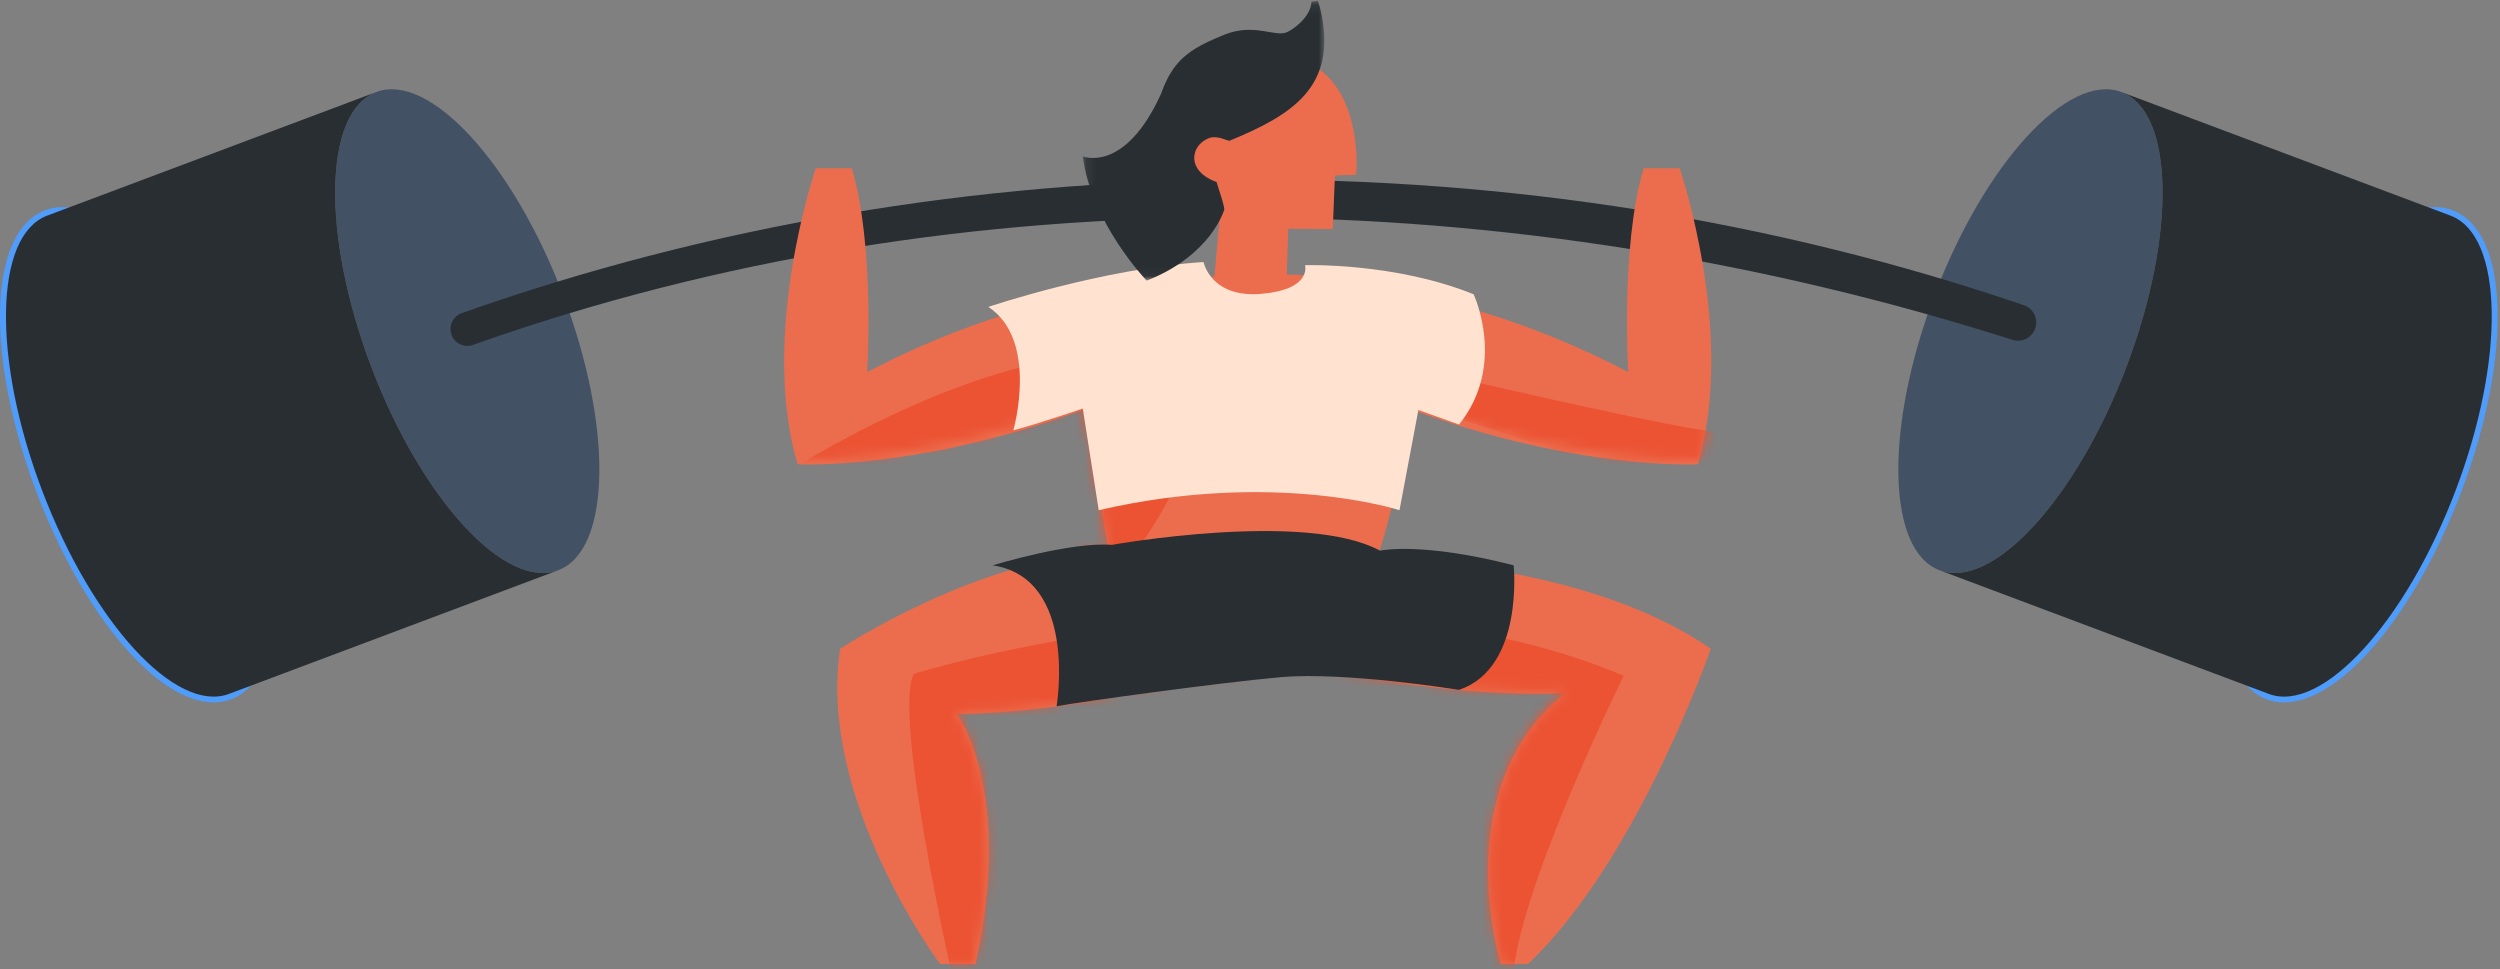
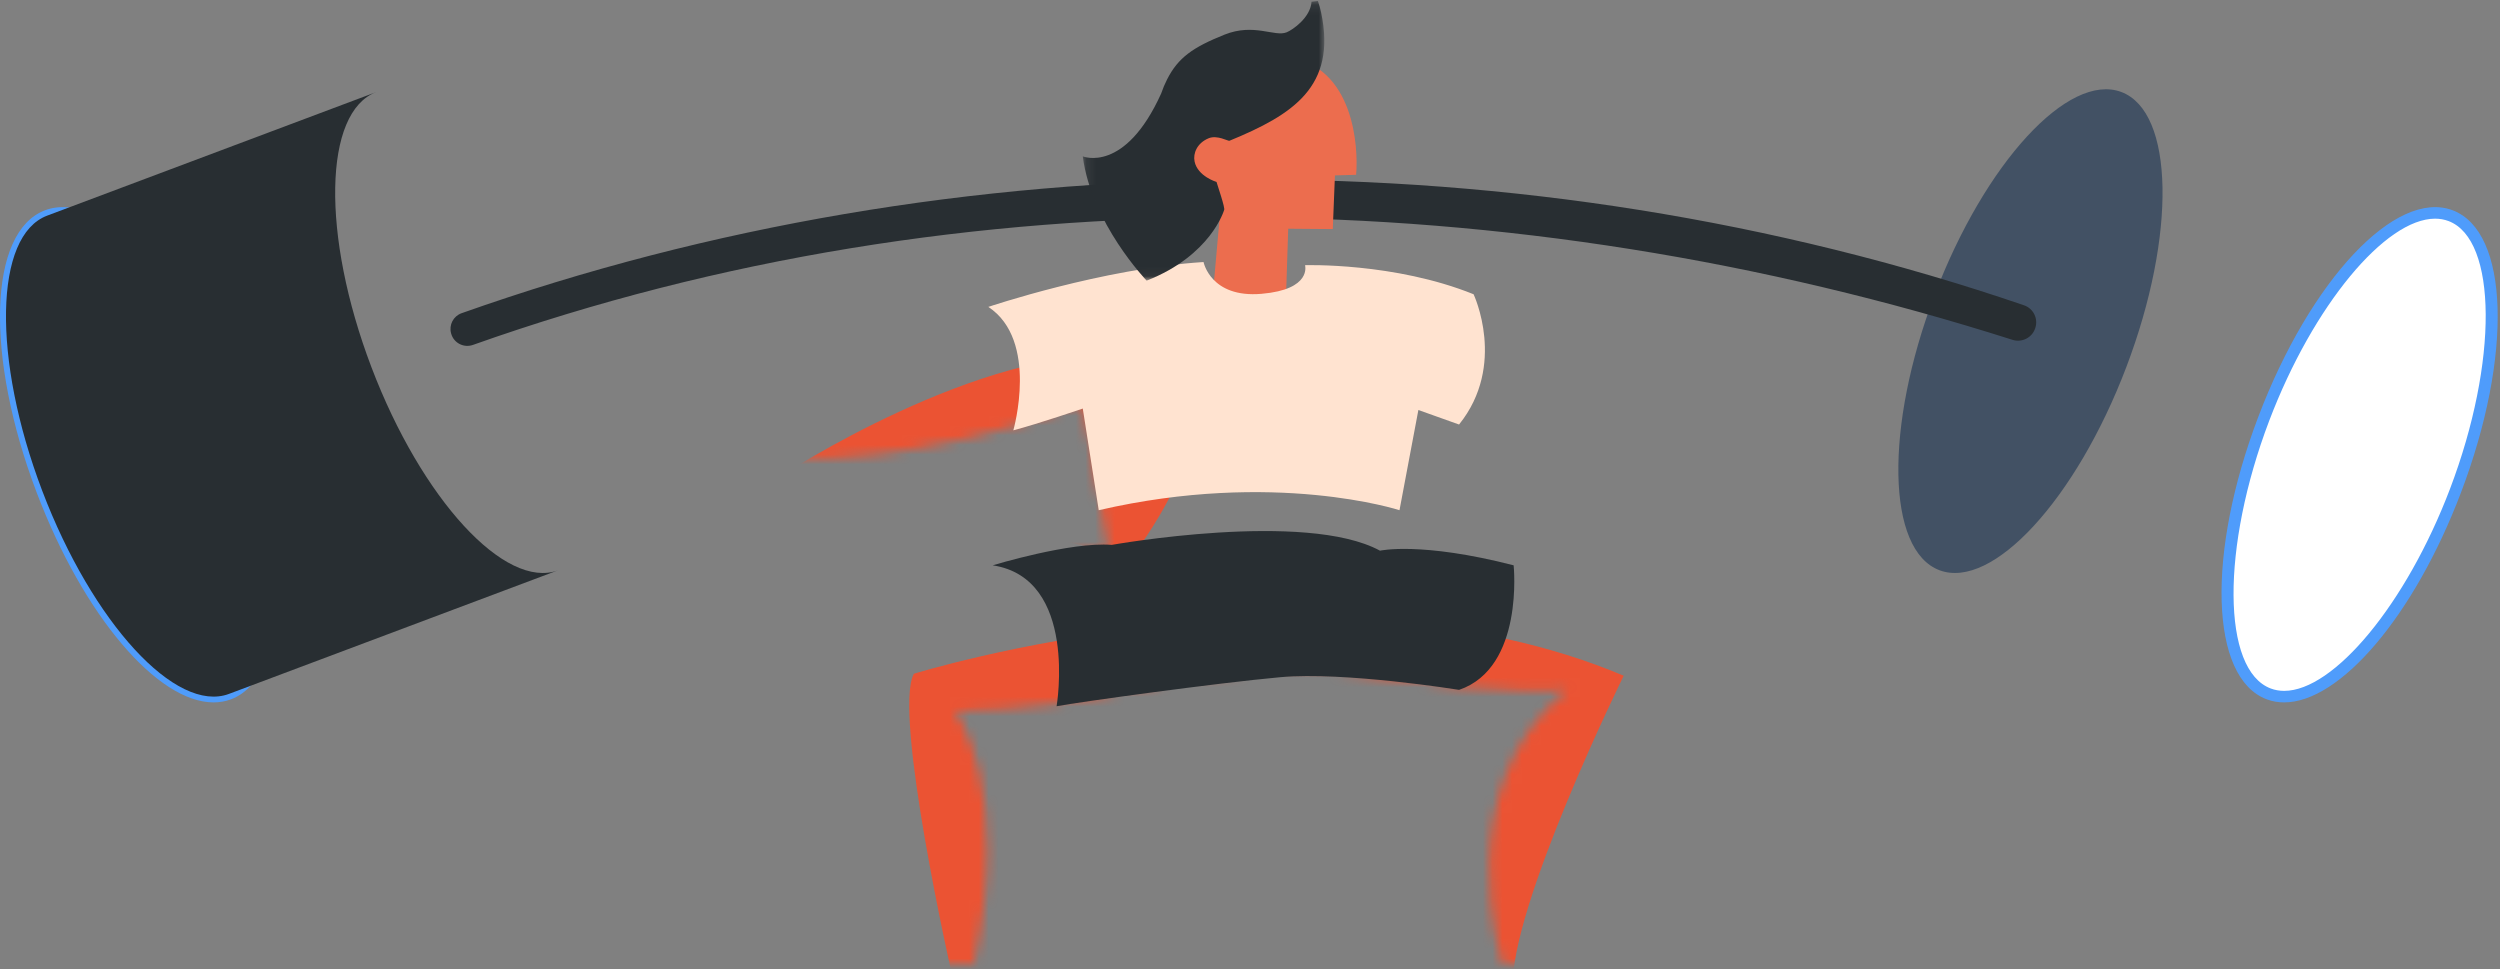
<svg xmlns="http://www.w3.org/2000/svg" height="100" viewBox="0 0 258 100" width="258">
  <rect x="0" y="0" width="258" height="100" fill="#808080" stroke="none" />
  <mask id="a" fill="#fff">
    <path d="m89.33.082c-2.408 8.017-1.605 21.247-1.605 21.247-10.571-5.557-19.596-7.646-24.143-8.406-9.299-3.363-24.462-1.159-31.104.069-.884.155-1.916.357-3.08.619-.139.031-.216.048-.216.048-4.971 1.136-12.242 3.358-20.446 7.671 0 0 .803-13.229-1.606-21.247h-3.733s-5.9 17.238-1.886 30.867c0 0 12.481.669 29.708-5.702l2.623 14.923c-13.428.401-27.916 10.021-27.916 10.021-2.408 15.634 10.364 32.872 10.364 32.872h3.684c4.015-18.04-1.903-26.058-1.903-26.058 7.193-.152 13.304-1.111 18.116-2.243 8.807-2.071 17.931-2.477 26.876-1.131 11.266 1.696 18.123 1.17 18.123 1.17-12.443 10.022-6.678 28.262-6.678 28.262h2.813c11.385-10.824 18.972-32.872 18.972-32.872-13.192-9.22-34.66-9.421-34.66-9.421 1.823-5.352 2.768-10.946 3.251-15.656 17.411 6.512 30.064 5.835 30.064 5.835 4.014-13.629-1.886-30.867-1.886-30.867" fill="#fff" fill-rule="evenodd" />
  </mask>
  <mask id="b" fill="#fff">
    <path d="m89.33.082c-2.408 8.017-1.605 21.247-1.605 21.247-10.571-5.557-19.596-7.646-24.143-8.406-9.299-3.363-24.462-1.159-31.104.069-.884.155-1.916.357-3.08.619-.139.031-.216.048-.216.048-4.971 1.136-12.242 3.358-20.446 7.671 0 0 .803-13.229-1.606-21.247h-3.733s-5.9 17.238-1.886 30.867c0 0 12.481.669 29.708-5.702l2.623 14.923c-13.428.401-27.916 10.021-27.916 10.021-2.408 15.634 10.364 32.872 10.364 32.872h3.684c4.015-18.04-1.903-26.058-1.903-26.058 7.193-.152 13.304-1.111 18.116-2.243 8.807-2.071 17.931-2.477 26.876-1.131 11.266 1.696 18.123 1.17 18.123 1.17-12.443 10.022-6.678 28.262-6.678 28.262h2.813c11.385-10.824 18.972-32.872 18.972-32.872-13.192-9.22-34.66-9.421-34.66-9.421 1.823-5.352 2.768-10.946 3.251-15.656 17.411 6.512 30.064 5.835 30.064 5.835 4.014-13.629-1.886-30.867-1.886-30.867" fill="#fff" fill-rule="evenodd" />
  </mask>
  <mask id="c" fill="#fff">
-     <path d="m89.33.082c-2.408 8.017-1.605 21.247-1.605 21.247-10.571-5.557-19.596-7.646-24.143-8.406-9.299-3.363-24.462-1.159-31.104.069-.884.155-1.916.357-3.08.619-.139.031-.216.048-.216.048-4.971 1.136-12.242 3.358-20.446 7.671 0 0 .803-13.229-1.606-21.247h-3.733s-5.9 17.238-1.886 30.867c0 0 12.481.669 29.708-5.702l2.623 14.923c-13.428.401-27.916 10.021-27.916 10.021-2.408 15.634 10.364 32.872 10.364 32.872h3.684c4.015-18.04-1.903-26.058-1.903-26.058 7.193-.152 13.304-1.111 18.116-2.243 8.807-2.071 17.931-2.477 26.876-1.131 11.266 1.696 18.123 1.17 18.123 1.17-12.443 10.022-6.678 28.262-6.678 28.262h2.813c11.385-10.824 18.972-32.872 18.972-32.872-13.192-9.22-34.66-9.421-34.66-9.421 1.823-5.352 2.768-10.946 3.251-15.656 17.411 6.512 30.064 5.835 30.064 5.835 4.014-13.629-1.886-30.867-1.886-30.867" fill="#fff" fill-rule="evenodd" />
-   </mask>
+     </mask>
  <mask id="d" fill="#fff">
    <path d="m.135.105h24.93v28.857h-24.93z" fill="#fff" fill-rule="evenodd" />
  </mask>
  <g fill="none" fill-rule="evenodd">
    <g transform="translate(0 8.955)">
-       <path d="m58.114 21.502c5.18 13.629 4.95 26.342-.514 28.394-5.463 2.052-14.092-7.334-19.272-20.963s-4.95-26.342.514-28.394c5.463-2.052 14.092 7.334 19.272 20.963" fill="#425164" />
      <path d="m24.142 34.261c5.18 13.629 4.95 26.342-.513 28.394-5.464 2.052-14.092-7.333-19.273-20.963-5.18-13.63-4.95-26.342.514-28.394 5.463-2.052 14.092 7.334 19.272 20.963" fill="#fff" />
      <path d="m6.463 13.612c-.483 0-.945.08-1.382.243-5.059 1.901-5.134 14.552-.165 27.627 4.97 13.075 13.439 22.517 18.501 20.617 5.059-1.899 5.134-14.552.165-27.627-4.54-11.947-12.006-20.86-17.12-20.86m15.576 49.921c-5.753.001-13.391-8.865-18.242-21.63-5.378-14.15-5-26.959.861-29.161 5.86-2.2 14.666 7.158 20.044 21.309 5.378 14.151 5 26.96-.862 29.162-.574.215-1.177.32-1.802.32" fill="#4f9cfb" />
      <path d="m4.87 13.298c-5.463 2.052-5.693 14.765-.513 28.394 5.18 13.63 13.808 23.015 19.272 20.963l33.972-12.759c-5.463 2.052-14.092-7.333-19.272-20.963-5.18-13.629-4.95-26.342.513-28.393z" fill="#282e32" />
      <path d="m199.649 21.502c-5.18 13.629-4.95 26.342.513 28.394 5.464 2.052 14.092-7.334 19.273-20.963s4.95-26.342-.514-28.394c-5.463-2.052-14.092 7.334-19.272 20.963" fill="#425164" />
      <path d="m233.621 34.261c-5.18 13.629-4.95 26.342.514 28.394 5.463 2.052 14.092-7.333 19.272-20.963 5.18-13.63 4.95-26.342-.514-28.394-5.463-2.052-14.092 7.334-19.272 20.963" fill="#fff" />
      <path d="m251.3 13.612c-5.114 0-12.579 8.912-17.12 20.86-4.969 13.075-4.894 25.728.165 27.627.436.164.899.244 1.381.244 5.114.001 12.579-8.912 17.12-20.861 4.97-13.075 4.894-25.726-.165-27.627-.436-.164-.899-.243-1.382-.243m-15.576 49.921c-.624 0-1.227-.105-1.802-.32-5.862-2.202-6.24-15.011-.862-29.162 5.378-14.151 14.183-23.509 20.044-21.309 5.861 2.202 6.239 15.011.861 29.161-4.851 12.764-12.49 21.63-18.242 21.63" fill="#4f9cfb" />
-       <path d="m252.893 13.298c5.463 2.052 5.694 14.765.514 28.394-5.18 13.63-13.809 23.015-19.272 20.963l-33.972-12.759c5.464 2.052 14.092-7.333 19.272-20.963 5.18-13.629 4.95-26.342-.513-28.393z" fill="#282e32" />
      <path d="m208.877 22.55c-51.357-17.566-110.112-17.294-161.24.817-.854.302-1.326 1.215-1.083 2.083l.01.034c.269.963 1.303 1.491 2.25 1.154 50.707-17.996 107.441-16.896 158.869-.525.967.308 2.003-.201 2.337-1.154l.012-.035c.341-.972-.175-2.039-1.154-2.374" fill="#282e32" />
-       <path d="m145.323 33.184c17.31 6.444 29.89 5.775 29.89 5.775 3.991-13.488-1.875-30.547-1.875-30.547h-3.711c-2.394 7.935-1.596 21.026-1.596 21.026-10.51-5.499-19.482-7.567-24.003-8.319-9.245-3.328-24.32-1.147-30.924.068-.878.152-1.905.352-3.062.612-.138.03-.214.048-.214.048-4.943 1.123-12.171 3.323-20.328 7.591 0 0 .799-13.091-1.596-21.026h-3.712s-5.866 17.059-1.875 30.547c0 0 12.409.661 29.537-5.644l2.608 14.769c-13.35.396-27.755 9.917-27.755 9.917-2.394 15.472 10.304 32.53 10.304 32.53h3.662c3.992-17.852-1.892-25.786-1.892-25.786 7.152-.151 13.227-1.1 18.012-2.22 8.755-2.05 17.827-2.452 26.721-1.119 11.201 1.679 18.018 1.158 18.018 1.158-12.371 9.918-6.64 27.967-6.64 27.967h2.797c11.319-10.711 18.863-32.53 18.863-32.53-13.116-9.125-34.459-9.323-34.459-9.323 1.813-5.296 2.751-10.832 3.232-15.493" fill="#ec6d4e" />
    </g>
    <g fill="#eb5333">
      <path d="m17.711 84.183s-6.138-27.059-3.93-31.068c0 0 41.893-13.028 73.254.201 0 0-11.841 24.052-11.44 32.27l-47.565 1.002" mask="url(#a)" transform="translate(80.532 16.418)" />
      <path d="m.113 32.671s20.491-13.429 35.543-12.427c15.052 1.002 1.606 19.443 1.606 19.443l-4.557.541" mask="url(#b)" transform="translate(80.532 16.418)" />
      <path d="m64.886 25.114-.73-3.868s30.305 7.216 33.717 7.015c3.411-.2.602 7.817.602 7.817" mask="url(#c)" transform="translate(80.532 16.418)" />
    </g>
    <g transform="translate(101.41)">
      <path d="m23.536 32.861.939-10.572s-3.571-4.506-3.116-9.621c.454-5.115 3.399-7.785 10.169-6.775 6.77 1.01 7.27 9.247 7.013 12.146l-2.186.064-.221 5.538-4.6-.038-.337 10.402" fill="#ec6d4e" />
      <path d="m22.796 27.042s.728 3.73 5.976 3.281c5.248-.45 4.497-2.956 4.497-2.956s9.228-.298 17.395 3c0 0 3.449 7.299-1.499 13.444l-4.198-1.499-1.949 10.341s-12.895-4.196-31.038 0l-1.647-10.491s-4.465 1.531-7.167 2.25c0 0 2.666-9.293-2.582-12.74 0 0 11.771-3.972 22.214-4.63" fill="#ffe3d0" />
      <g fill="#282e32">
        <path d="m8.228 9.644c.166-.491.371-.978.614-1.457 1.142-2.247 2.661-3.302 5.907-4.607 3.058-1.23 5.196.26 6.433-.248.637-.262 2.452-1.521 2.564-3.154l.654-.074c.145.411.255.809.339 1.21 1.609 7.632-2.927 10.526-9.47 13.214-.127.052-1.258-.623-2.143-.26-1.186.487-1.631 1.555-1.451 2.403.324 1.536 2.264 2.105 2.264 2.105.043.2.937 2.746.782 2.904 0 0-1.344 4.679-7.993 7.282 0 0-5.703-5.929-6.593-12.827 0 0 4.336 1.817 8.093-6.49" mask="url(#d)" transform="translate(10.196)" />
        <path d="m13.322 56.232s19.999-3.579 27.684.598c0 0 4.2-.956 13.791 1.511 0 0 1.115 10.565-5.632 12.854 0 0-11.846-1.907-18.443-1.308-6.598.599-20.692 2.547-23.091 2.997 0 0 2.25-13.2-6.596-14.542 0 0 8.064-2.458 12.288-2.11" />
      </g>
    </g>
  </g>
</svg>